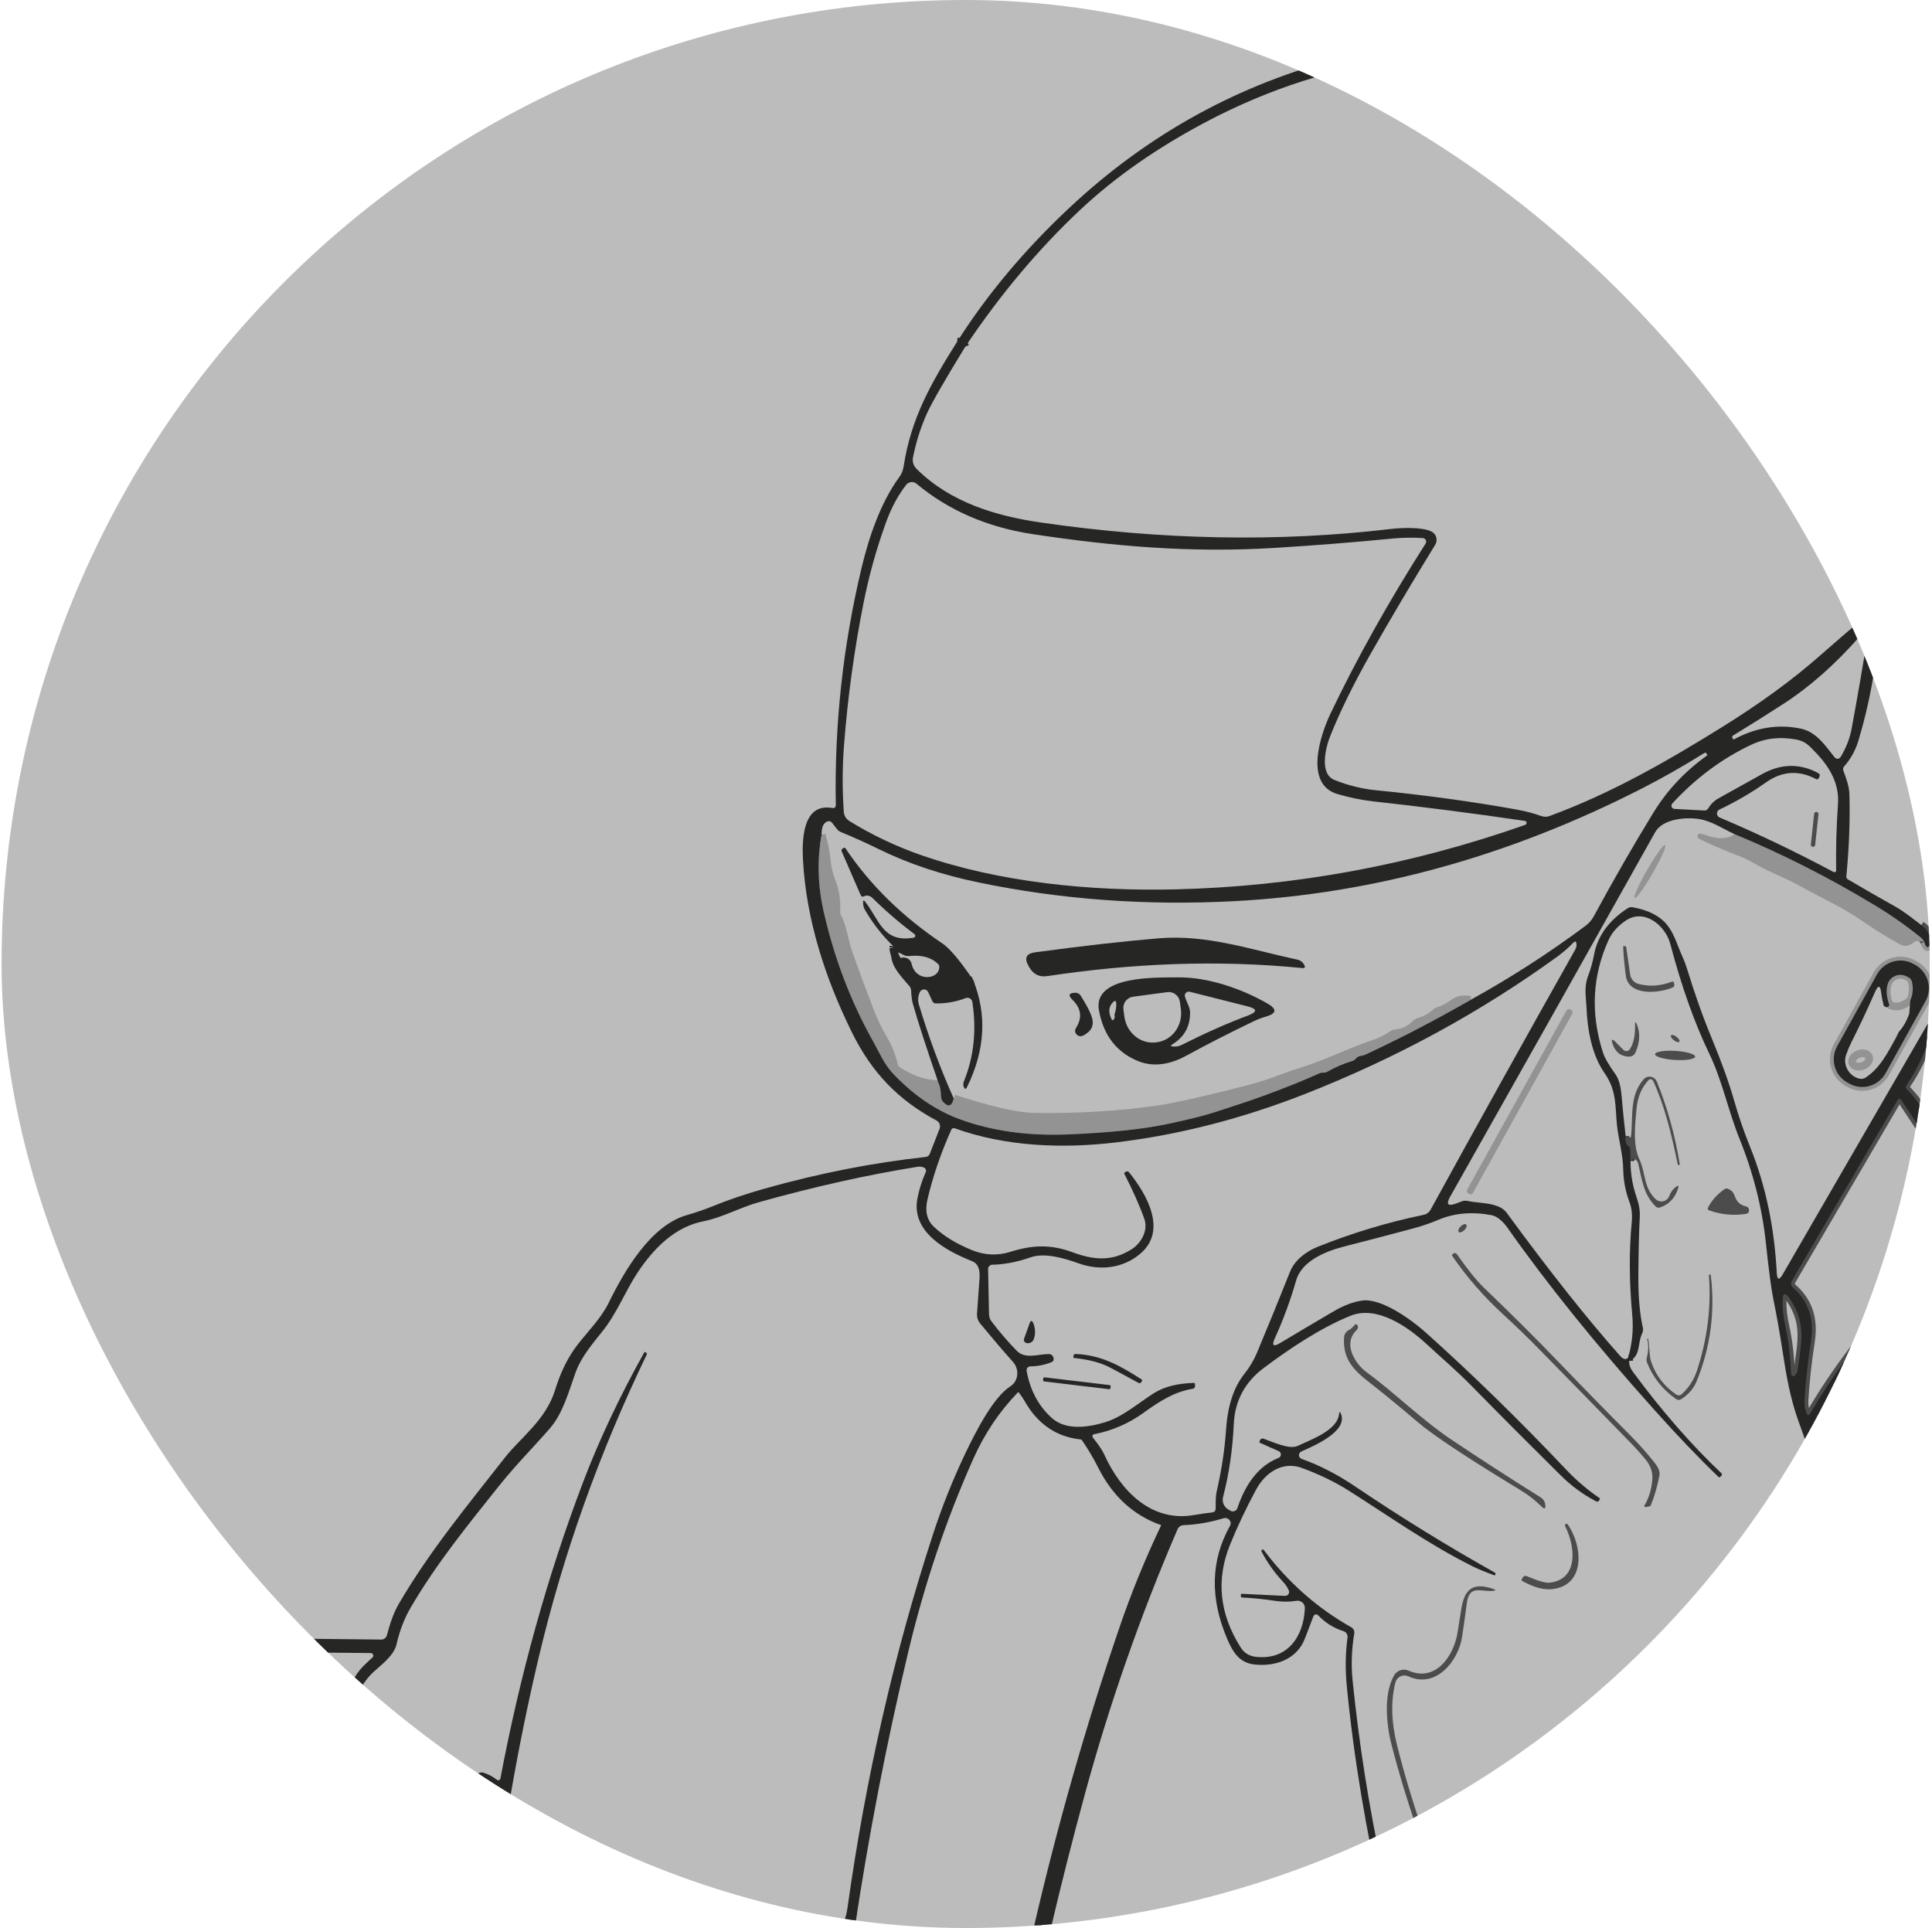
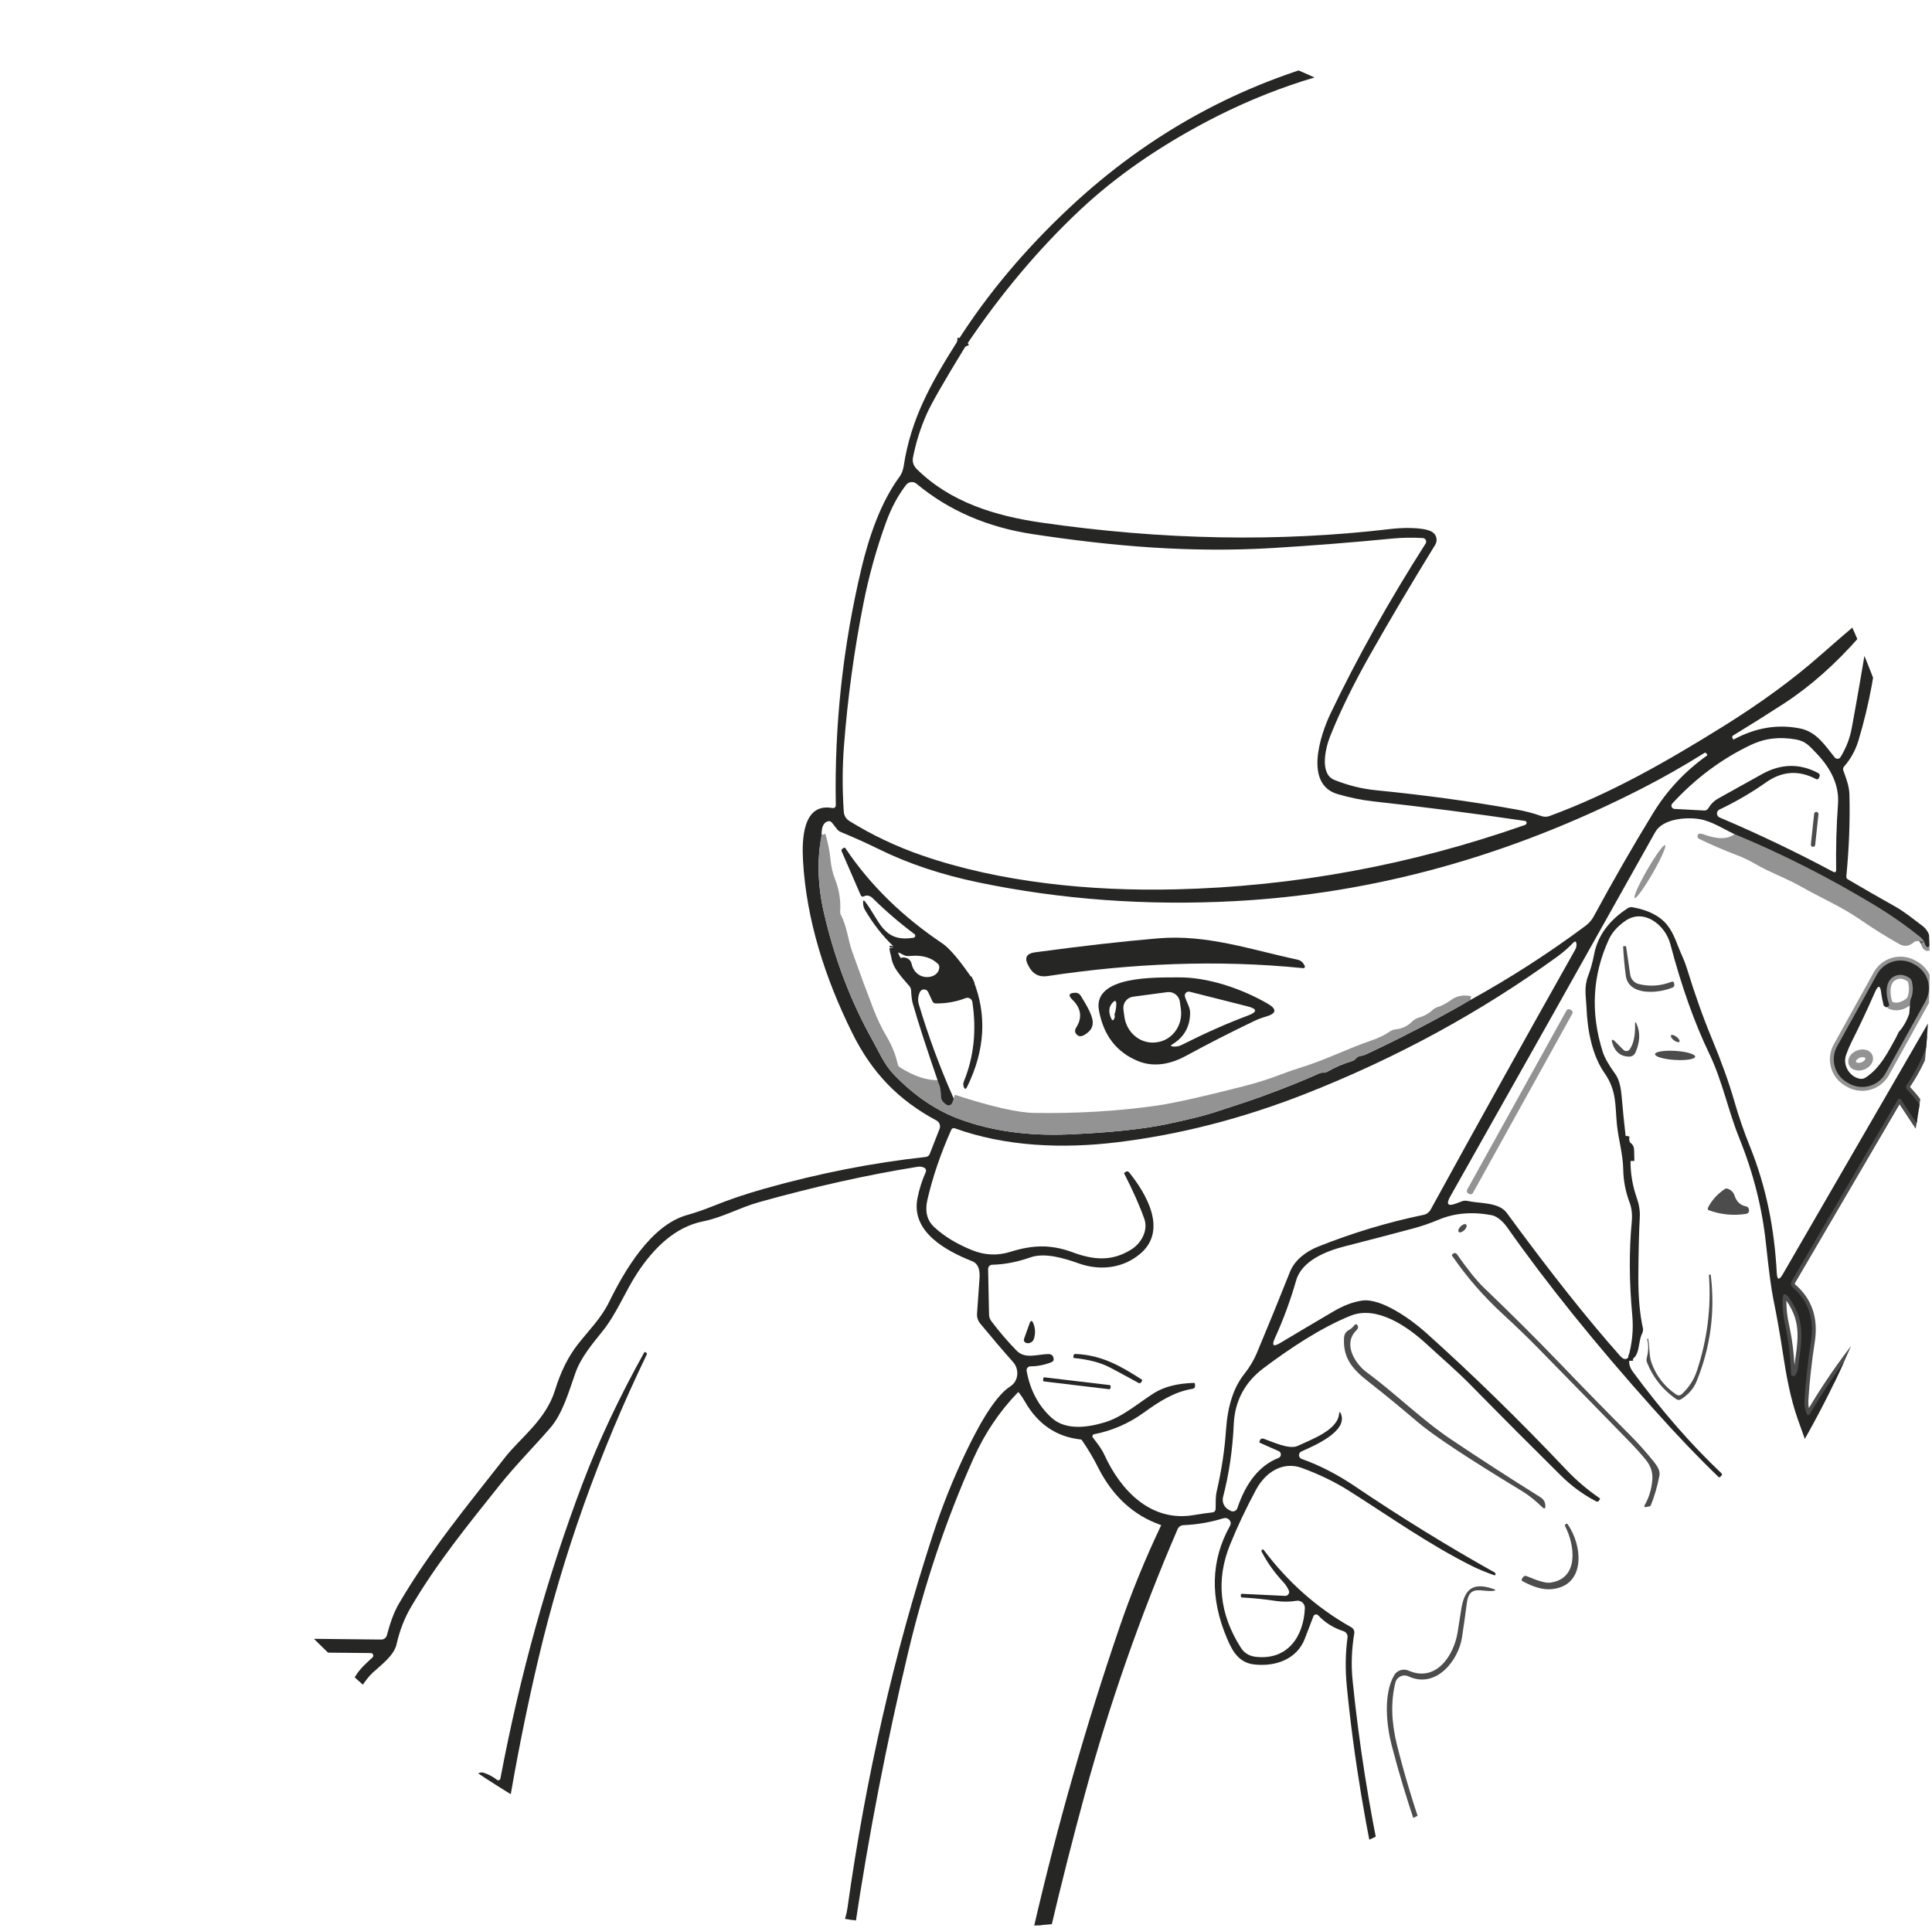
<svg xmlns="http://www.w3.org/2000/svg" width="501" height="500" viewBox="0 0 501 500" fill="none">
  <g clip-path="url(#clip0_2153_7736)">
-     <rect x="0.41" width="500" height="500" rx="250" fill="#BCBCBC" />
-     <path d="M500.41 242.982C500.093 241.715 499.364 240.686 498.223 239.894" stroke="#4C4C4C" stroke-width="2" />
    <path d="M250.323 89.894C249.981 89.103 249.281 88.665 248.223 88.582" stroke="#262625" stroke-width="2" />
    <path d="M500.41 245.107C499.918 246.024 499.439 245.728 498.973 244.219" stroke="#939393" stroke-width="2" />
    <path d="M498.972 244.219C498.722 243.769 498.422 243.403 498.072 243.119C494.331 240.094 490.402 237.336 486.285 234.844C474.268 227.578 462.097 221.403 449.772 216.319" stroke="#4C4C4C" stroke-width="2" />
    <path d="M422.21 352.082C422.385 352.124 422.481 352.399 422.497 352.907" stroke="#262625" stroke-width="2" />
    <path d="M269.11 499.832C275.169 473.624 282.544 447.811 291.235 422.394C294.269 413.519 297.848 404.744 301.973 396.069C302.04 395.928 302.077 395.775 302.082 395.619C302.087 395.462 302.058 395.307 302 395.163C301.941 395.02 301.852 394.89 301.74 394.783C301.627 394.677 301.494 394.595 301.348 394.544C294.523 392.144 289.298 387.349 285.673 380.157C284.406 377.64 282.977 375.232 281.385 372.932C281.127 372.565 280.773 372.357 280.323 372.307C274.373 371.665 269.806 368.544 266.623 362.944C266.165 362.136 265.64 361.353 265.048 360.594C264.456 359.828 263.823 359.794 263.148 360.494C258.348 365.469 254.473 371.244 251.523 377.819C244.415 393.711 238.74 410.569 234.498 428.394C228.865 452.053 224.256 475.865 220.673 499.832" stroke="#262625" stroke-width="2" />
    <path d="M1.06 427.794C0.827 427.544 0.61 427.178 0.41 426.694" stroke="#4C4C4C" stroke-width="2" />
    <path d="M0.41 424.682C0.81 424.29 1.102 424.107 1.285 424.132" stroke="#4C4C4C" stroke-width="2" />
-     <path d="M213.06 216.519C211.843 222.953 212.043 229.682 213.66 236.707C216.393 248.624 220.602 259.665 226.285 269.832C228.048 272.969 229.26 276.032 231.835 278.707C237.135 284.199 242.852 288.061 248.985 290.294C257.277 293.319 266.602 294.619 276.96 294.194C287.76 293.744 296.356 292.844 302.748 291.494C305.248 290.961 307.706 290.399 310.123 289.807C312.173 289.299 314.214 288.707 316.248 288.032C318.131 287.415 320.168 286.744 322.36 286.019C323.985 285.486 325.748 284.874 327.648 284.182C333.123 282.182 337.964 280.236 342.173 278.344C342.481 278.203 342.798 278.149 343.123 278.182C343.489 278.215 343.839 278.136 344.173 277.944C346.198 276.778 348.331 275.857 350.573 275.182C350.998 275.057 351.352 274.828 351.635 274.494C351.943 274.128 352.327 273.911 352.785 273.844C353.318 273.769 353.831 273.615 354.323 273.382C363.506 269.09 372.502 264.403 381.31 259.319" stroke="#4C4C4C" stroke-width="2" />
    <path d="M381.31 259.319C379.568 259.003 378.173 259.224 377.123 259.982C375.564 261.082 374.26 261.782 373.21 262.082C372.802 262.199 372.443 262.399 372.135 262.682C371.052 263.69 369.768 264.407 368.285 264.832C367.735 264.982 367.26 265.257 366.86 265.657C365.527 266.99 363.931 267.749 362.073 267.932C361.656 267.974 361.281 268.111 360.948 268.344C359.639 269.278 357.968 270.09 355.935 270.782C350.01 272.782 344.173 275.769 337.985 277.682C335.935 278.324 333.91 279.028 331.91 279.794C329.193 280.836 326.118 281.799 322.685 282.682C311.985 285.415 304.477 287.09 300.16 287.707C290.027 289.157 279.368 289.794 268.185 289.619C263.793 289.553 256.835 287.969 247.31 284.869" stroke="#939393" stroke-width="2" />
    <path d="M243.46 281.107C240.268 281.257 236.739 280.111 232.873 277.669C232.306 277.311 231.952 276.807 231.81 276.157C231.31 273.874 230.406 271.619 229.098 269.394C227.773 267.153 226.614 264.753 225.623 262.194C223.673 257.144 221.806 252.099 220.023 247.057C218.91 243.894 218.698 240.669 217.135 237.632C216.931 237.24 216.84 236.803 216.873 236.369C217.048 233.569 216.618 230.882 215.585 228.307C214.968 226.765 214.564 225.015 214.373 223.057C214.156 220.84 213.718 218.661 213.06 216.519" stroke="#939393" stroke-width="2" />
    <path d="M243.46 281.107C243.768 281.524 243.968 282.678 244.06 284.569C244.085 284.994 244.239 285.365 244.522 285.682C245.897 287.207 246.827 286.936 247.31 284.869" stroke="#939393" stroke-width="2" />
    <path d="M231.635 245.782C231.752 246.999 232.094 248.04 232.66 248.907C232.797 249.115 232.998 249.272 233.233 249.354C233.469 249.435 233.724 249.436 233.96 249.357C234.21 249.282 234.456 249.286 234.698 249.369C235.081 249.494 235.319 249.753 235.41 250.144C236.848 256.519 245.573 255.132 244.473 249.857" stroke="#262625" stroke-width="2" />
    <path d="M252.335 254.107C249.327 255.482 246.706 254.065 244.473 249.857" stroke="#262625" stroke-width="2" />
    <path d="M244.473 249.857C242.523 247.532 239.61 246.557 235.735 246.932C235.319 246.974 234.931 246.886 234.573 246.669C233.606 246.103 232.627 245.807 231.635 245.782" stroke="#262625" stroke-width="2" />
    <path d="M231.635 245.782C231.652 245.674 231.673 245.561 231.698 245.444" stroke="#262625" stroke-width="2" />
    <path d="M499.328 259.632C499.769 258.836 500.049 257.962 500.151 257.058C500.254 256.155 500.178 255.24 499.928 254.365C499.677 253.491 499.257 252.675 498.691 251.963C498.124 251.252 497.424 250.658 496.628 250.217L496.169 249.963C494.563 249.073 492.668 248.857 490.903 249.363C489.138 249.869 487.646 251.056 486.755 252.662L476.392 271.357C475.951 272.153 475.671 273.027 475.568 273.931C475.465 274.834 475.542 275.749 475.792 276.623C476.043 277.498 476.463 278.314 477.029 279.026C477.596 279.737 478.296 280.331 479.092 280.771L479.551 281.026C481.157 281.916 483.051 282.132 484.817 281.626C486.582 281.12 488.074 279.933 488.965 278.327L499.328 259.632Z" stroke="#939393" stroke-width="2" />
    <path d="M500.41 268.857C499.102 273.24 497.097 277.432 494.397 281.432C494.287 281.59 494.236 281.782 494.252 281.976C494.268 282.17 494.35 282.353 494.485 282.494C497.118 285.219 499.093 288.144 500.41 291.269" stroke="#4C4C4C" stroke-width="2" />
    <path d="M500.41 295.144C500.21 294.994 500.048 295.165 499.923 295.657" stroke="#4C4C4C" stroke-width="2" />
    <path d="M499.922 295.657L492.972 285.182C492.925 285.111 492.861 285.053 492.786 285.014C492.71 284.974 492.626 284.955 492.54 284.958C492.455 284.96 492.372 284.984 492.299 285.028C492.226 285.072 492.165 285.133 492.122 285.207L464.61 332.244C464.456 332.499 464.399 332.801 464.447 333.096C464.495 333.391 464.645 333.66 464.872 333.857C468.931 337.349 470.514 341.994 469.622 347.794C468.781 353.236 468.218 358.382 467.935 363.232C467.86 364.457 468.077 365.632 468.585 366.757C468.614 366.822 468.66 366.877 468.719 366.918C468.778 366.958 468.846 366.981 468.917 366.985C468.988 366.989 469.059 366.973 469.122 366.94C469.184 366.906 469.236 366.856 469.272 366.794C477.181 353.303 486.822 341.186 498.197 330.444C498.881 329.794 499.402 329.04 499.76 328.182" stroke="#4C4C4C" stroke-width="2" />
    <path d="M499.76 328.182L500.41 328.744" stroke="#4C4C4C" stroke-width="2" />
    <path d="M500.41 331.694C499.918 332.961 499.231 333.915 498.348 334.557" stroke="#4C4C4C" stroke-width="2" />
    <path d="M421.548 294.569C421.364 295.828 421.602 296.707 422.26 297.207C422.577 297.449 422.739 297.765 422.748 298.157L422.823 301.094" stroke="#262625" stroke-width="2" />
    <path d="M462.948 343.757C463.814 347.69 464.31 351.87 464.435 356.295C464.438 356.418 464.478 356.538 464.55 356.638C464.623 356.739 464.724 356.815 464.84 356.857C464.956 356.899 465.083 356.904 465.202 356.873C465.322 356.842 465.429 356.775 465.51 356.682C465.894 356.224 466.123 355.694 466.198 355.094C467.123 348.107 468.448 343.082 464.098 336.782C462.906 335.049 462.289 335.232 462.248 337.332C462.214 339.365 462.448 341.507 462.948 343.757Z" stroke="#4C4C4C" stroke-width="2" />
    <path d="M495.373 259.407C496.064 257.899 496.202 256.282 495.785 254.557C495.685 254.14 495.456 253.815 495.098 253.582C493.789 252.732 492.523 252.59 491.298 253.157C488.623 254.407 489.035 258.232 489.91 260.569" stroke="#939393" stroke-width="2" />
    <path d="M495.373 259.407C493.489 261.049 491.668 261.436 489.91 260.569" stroke="#939393" stroke-width="2" />
    <path d="M484.641 274.059C484.563 273.859 484.43 273.682 484.25 273.539C484.07 273.396 483.847 273.289 483.592 273.225C483.338 273.161 483.058 273.14 482.768 273.165C482.478 273.19 482.184 273.259 481.903 273.369C481.335 273.59 480.852 273.964 480.562 274.406C480.272 274.849 480.197 275.325 480.355 275.73C480.433 275.93 480.566 276.107 480.746 276.25C480.926 276.393 481.149 276.5 481.403 276.564C481.657 276.628 481.938 276.648 482.227 276.624C482.517 276.599 482.811 276.53 483.093 276.42C483.661 276.198 484.143 275.825 484.434 275.382C484.724 274.94 484.798 274.464 484.641 274.059Z" stroke="#939393" stroke-width="2" />
    <path d="M484.048 88.232C483.364 87.699 482.777 87.815 482.285 88.582C482.118 88.84 482.068 89.382 482.135 90.207C473.277 65.749 458.152 46.486 436.76 32.419C430.548 28.332 424.36 24.094 417.435 21.507C382.948 8.619 345.185 14.494 312.86 31.557C300.11 38.29 289.227 45.882 280.21 54.332C269.377 64.482 259.414 76.336 250.323 89.894C249.981 89.103 249.281 88.665 248.223 88.582C256.031 76.282 265.773 64.674 277.448 53.757C297.898 34.632 321.506 21.682 348.273 14.907C367.823 9.965 387.468 10.032 407.21 15.107C414.377 16.949 421.569 19.936 428.785 24.069C450.777 36.669 467.673 54.44 479.473 77.382C481.264 80.857 482.789 84.474 484.048 88.232Z" fill="#262625" />
    <path d="M484.048 88.232C485.748 93.24 486.768 97.003 487.11 99.519C488.418 109.203 489.11 118.919 489.185 128.669C489.26 136.307 487.973 144.169 487.41 151.869C487.173 155.082 485.123 158.182 486.985 161.207C487.262 161.671 487.388 162.208 487.348 162.744C486.531 172.969 484.727 182.728 481.935 192.019C481.168 194.569 479.939 196.803 478.248 198.719C477.939 199.061 477.864 199.449 478.023 199.882C478.76 201.907 479.535 203.882 479.585 206.082C479.768 212.857 479.502 219.907 478.785 227.232C478.744 227.599 478.881 227.874 479.198 228.057C483.173 230.399 487.235 232.732 491.385 235.057C493.835 236.432 495.985 238.207 498.223 239.894C499.364 240.686 500.093 241.715 500.41 242.982V245.107C499.918 246.024 499.439 245.728 498.973 244.219C498.723 243.769 498.423 243.403 498.073 243.119C494.331 240.094 490.402 237.336 486.285 234.844C474.269 227.578 462.098 221.403 449.773 216.319C446.698 214.869 443.885 212.969 440.748 212.432C437.335 211.844 431.173 212.294 429.21 215.819C411.869 246.794 394.156 278.286 376.073 310.294C374.923 312.328 375.439 312.928 377.623 312.094L379.06 311.557C379.56 311.365 380.073 311.332 380.598 311.457C383.523 312.132 388.66 311.707 390.71 314.519C401.868 329.761 411.677 342.136 420.135 351.644C420.935 352.544 421.627 352.69 422.21 352.082C422.385 352.124 422.481 352.399 422.498 352.907C422.381 353.79 422.71 354.761 423.485 355.819C430.952 365.936 438.577 374.674 446.36 382.032C446.602 382.265 446.602 382.499 446.36 382.732L446.073 383.019C445.931 383.161 445.785 383.161 445.635 383.019C440.493 378.086 434.848 372.178 428.698 365.294C413.739 348.569 401.143 332.936 390.91 318.394C390.01 317.094 388.398 315.432 386.785 315.132C381.777 314.199 377.239 314.578 373.173 316.269C370.923 317.211 368.685 317.982 366.46 318.582C360.252 320.24 354.289 321.799 348.573 323.257C343.835 324.469 337.573 326.969 336.11 332.069C334.643 337.194 332.802 342.194 330.585 347.069C329.727 348.953 330.185 349.361 331.96 348.294C336.102 345.811 340.706 343.082 345.773 340.107C348.423 338.549 350.914 337.607 353.248 337.282C358.16 336.594 365.91 342.157 369.623 345.482C381.698 356.29 393.923 368.228 406.298 381.294C408.831 383.961 411.66 386.365 414.785 388.507C414.91 388.59 414.935 388.694 414.86 388.819L414.698 389.094C414.489 389.444 414.21 389.524 413.86 389.332C410.51 387.574 407.481 385.353 404.773 382.669C396.989 374.969 389.26 367.211 381.585 359.394C377.873 355.607 373.835 352.157 369.898 348.532C364.923 343.944 357.01 338.494 350.223 341.219C342.41 344.369 334.31 349.819 327.723 354.757C322.806 358.44 320.21 363.303 319.935 369.344C319.635 375.986 318.71 382.278 317.16 388.219C316.998 388.839 317.047 389.494 317.298 390.084C317.549 390.674 317.988 391.166 318.548 391.482L319.11 391.807C319.267 391.893 319.44 391.944 319.619 391.956C319.797 391.968 319.976 391.941 320.142 391.877C320.309 391.813 320.46 391.713 320.584 391.584C320.708 391.455 320.802 391.301 320.86 391.132C323.16 384.324 326.723 379.978 331.548 378.094C331.723 378.023 331.874 377.902 331.981 377.746C332.089 377.59 332.148 377.406 332.152 377.218C332.156 377.03 332.104 376.845 332.004 376.688C331.903 376.53 331.757 376.406 331.585 376.332L326.723 374.169C326.589 374.111 326.548 374.011 326.598 373.869L326.71 373.544C326.776 373.362 326.91 373.212 327.083 373.128C327.257 373.043 327.455 373.031 327.635 373.094C329.935 373.882 334.323 376.007 336.523 374.969C339.96 373.332 346.785 370.957 347.235 366.744C347.31 366.053 347.477 366.028 347.735 366.669C349.598 371.319 340.41 375.082 337.46 376.419C337.271 376.504 337.111 376.643 337.002 376.819C336.892 376.995 336.838 377.2 336.846 377.407C336.854 377.614 336.924 377.814 337.047 377.981C337.17 378.148 337.34 378.275 337.535 378.344C342.335 380.044 347.01 382.519 351.26 385.382C363.135 393.407 375.235 400.874 387.56 407.782C387.735 407.89 387.819 408.044 387.81 408.244C387.794 408.503 387.664 408.586 387.423 408.494C385.198 407.694 383.385 406.949 381.985 406.257C370.685 400.644 360.398 393.319 349.823 386.619C346.223 384.344 342.152 382.369 337.61 380.694C332.585 378.857 328.11 381.882 325.735 386.294C323.102 391.186 320.843 395.961 318.96 400.619C315.285 409.694 316.223 418.59 321.773 427.307C322.648 428.682 323.935 429.469 325.635 429.669C333.935 430.619 338.06 424.357 338.373 417.069C338.384 416.79 338.333 416.512 338.223 416.256C338.113 415.999 337.948 415.77 337.738 415.585C337.528 415.401 337.28 415.265 337.011 415.189C336.743 415.113 336.46 415.098 336.185 415.144C334.418 415.436 332.61 415.444 330.76 415.169C327.81 414.719 324.906 414.424 322.048 414.282C321.898 414.282 321.814 414.203 321.798 414.044L321.76 413.657C321.756 413.613 321.762 413.569 321.776 413.528C321.791 413.487 321.814 413.449 321.844 413.418C321.873 413.387 321.909 413.363 321.949 413.348C321.989 413.334 322.031 413.328 322.073 413.332L333.235 413.869C333.407 413.876 333.577 413.84 333.731 413.764C333.884 413.688 334.016 413.575 334.114 413.435C334.211 413.295 334.271 413.133 334.288 412.964C334.305 412.795 334.278 412.625 334.21 412.469C333.852 411.653 333.368 410.919 332.76 410.269C330.493 407.844 328.631 405.232 327.173 402.432C327.106 402.307 327.098 402.178 327.148 402.044C327.164 402.003 327.189 401.969 327.223 401.944C327.414 401.778 327.585 401.794 327.735 401.994C334.043 410.386 341.606 417.061 350.423 422.019C350.697 422.174 350.917 422.409 351.054 422.693C351.19 422.977 351.236 423.296 351.185 423.607C350.493 427.707 350.348 431.761 350.748 435.769C352.414 452.161 354.973 468.411 358.423 484.519C359.014 487.269 360.368 492.374 362.485 499.832H360.673C359.756 497.899 359.16 496.336 358.885 495.144C354.252 474.978 351.039 455.694 349.248 437.294C348.823 432.919 348.885 428.715 349.435 424.682C349.484 424.325 349.406 423.963 349.214 423.659C349.022 423.355 348.728 423.128 348.385 423.019C345.827 422.203 343.639 420.832 341.823 418.907C341.737 418.816 341.63 418.748 341.512 418.71C341.393 418.672 341.267 418.664 341.145 418.688C341.022 418.711 340.908 418.766 340.812 418.846C340.717 418.925 340.643 419.028 340.598 419.144C339.856 421.061 339.114 422.994 338.373 424.944C336.348 430.269 330.81 432.269 325.285 431.657C321.285 431.219 319.61 428.282 318.198 424.932C313.723 414.415 313.964 404.694 318.923 395.769C319.264 395.161 319.202 394.607 318.735 394.107C318.555 393.916 318.324 393.779 318.07 393.713C317.816 393.647 317.548 393.653 317.298 393.732C313.848 394.79 310.368 395.39 306.86 395.532C306.541 395.547 306.233 395.651 305.97 395.832C305.707 396.013 305.5 396.264 305.373 396.557C295.748 418.899 287.743 441.765 281.36 465.157C278.21 476.715 275.277 488.274 272.56 499.832H269.11C275.168 473.624 282.543 447.811 291.235 422.394C294.268 413.519 297.848 404.744 301.973 396.069C302.04 395.928 302.077 395.775 302.082 395.618C302.086 395.462 302.058 395.307 301.999 395.163C301.94 395.019 301.852 394.89 301.74 394.783C301.627 394.677 301.494 394.595 301.348 394.544C294.523 392.144 289.298 387.349 285.673 380.157C284.406 377.64 282.977 375.232 281.385 372.932C281.127 372.565 280.773 372.357 280.323 372.307C274.373 371.665 269.806 368.544 266.623 362.944C266.164 362.136 265.639 361.353 265.048 360.594C264.456 359.828 263.823 359.794 263.148 360.494C258.348 365.469 254.473 371.244 251.523 377.819C244.414 393.711 238.739 410.569 234.498 428.394C228.864 452.053 224.256 475.865 220.673 499.832H218.285C219.052 498.074 219.543 496.407 219.76 494.832C224.493 460.999 231.893 428.669 241.96 397.844C244.285 390.728 247.06 383.778 250.285 376.994C252.985 371.332 257.573 362.344 261.998 359.532C264.173 358.144 264.348 355.069 262.723 353.244C260.031 350.211 257.185 346.878 254.185 343.244C253.598 342.529 253.304 341.614 253.36 340.682C253.568 337.574 253.781 334.561 253.998 331.644C254.123 329.844 253.985 327.819 252.06 327.057C245.46 324.444 236.185 319.519 237.91 310.757C238.377 308.39 239.093 306.128 240.06 303.969C240.154 303.757 240.16 303.516 240.079 303.299C239.997 303.082 239.833 302.905 239.623 302.807C239.098 302.565 238.552 302.49 237.985 302.582C224.96 304.665 211.206 307.736 196.723 311.794C191.773 313.182 187.373 315.732 182.36 316.732C175.023 318.182 169.535 323.682 165.335 330.019C162.098 334.932 159.998 340.519 156.31 345.144C153.598 348.569 150.685 351.894 149.198 356.094C147.51 360.832 145.96 366.519 142.685 370.319C138.36 375.307 133.773 379.882 129.485 385.244C121.46 395.319 113.31 405.269 106.535 416.832C104.868 419.682 103.635 422.874 102.835 426.407C102.173 429.344 98.885 431.744 96.748 433.694C94.46 435.794 93.198 438.644 91.073 441.019C89.031 443.303 87.481 446.044 86.423 449.244C86.302 449.623 86.04 449.948 85.685 450.157L82.61 451.932C82.222 452.159 81.922 452.507 81.76 452.919C80.694 455.703 79.652 457.486 78.635 458.269C69.969 465.003 62.006 471.861 54.748 478.844C46.523 486.761 38.098 493.757 29.473 499.832H26.048C26.856 499.082 28.735 497.661 31.685 495.569C35.427 492.903 41.785 487.249 50.76 478.607C58.623 471.044 67.085 464.357 75.26 457.169C79.135 453.782 78.035 449.307 84.11 447.432C84.638 447.272 85.083 446.908 85.348 446.419C87.531 442.469 89.785 438.59 92.11 434.782C93.36 432.719 94.873 431.419 96.585 429.844C96.683 429.755 96.751 429.638 96.781 429.509C96.812 429.38 96.803 429.245 96.756 429.121C96.709 428.997 96.626 428.891 96.517 428.815C96.409 428.738 96.28 428.697 96.148 428.694L1.06 427.794C0.827 427.544 0.61 427.178 0.41 426.694V424.682C0.81 424.29 1.102 424.107 1.285 424.132L98.86 425.194C99.19 425.198 99.511 425.092 99.776 424.893C100.04 424.695 100.232 424.414 100.323 424.094C101.11 421.194 101.935 418.469 103.473 415.832C111.448 402.194 121.298 390.319 130.985 377.932C134.91 372.919 141.535 368.269 143.923 360.532C145.381 355.782 147.352 351.819 149.835 348.644C152.648 345.044 155.848 341.919 157.885 337.782C161.873 329.657 168.698 317.832 178.035 315.144C180.418 314.461 182.664 313.69 184.773 312.832C188.873 311.165 193.339 309.649 198.173 308.282C212.331 304.29 226.277 301.544 240.01 300.044C240.56 299.986 240.931 299.703 241.123 299.194L243.648 292.732C243.799 292.341 243.802 291.908 243.657 291.515C243.512 291.121 243.229 290.794 242.86 290.594C232.973 285.294 226.098 278.232 220.923 267.744C213.923 253.557 209.11 238.544 208.235 223.207C207.948 217.957 208.048 208.219 215.773 209.532C216.423 209.64 216.743 209.365 216.735 208.707C216.368 187.982 218.589 167.532 223.398 147.357C225.223 139.694 228.223 130.469 233.285 123.607C233.81 122.89 234.16 121.99 234.335 120.907C236.235 108.532 241.36 99.469 248.223 88.582C249.281 88.665 249.981 89.103 250.323 89.894C244.823 98.861 241.464 104.728 240.248 107.494C238.681 111.053 237.518 114.753 236.76 118.594C236.535 119.753 236.86 120.769 237.735 121.644C246.398 130.232 258.098 133.794 269.91 135.507C301.402 140.065 331.639 140.624 360.623 137.182C363.16 136.882 368.835 136.594 371.248 137.869C371.54 138.025 371.798 138.239 372.004 138.498C372.211 138.757 372.362 139.056 372.449 139.376C372.535 139.695 372.555 140.029 372.508 140.357C372.461 140.685 372.346 141 372.173 141.282C366.173 151.032 360.581 160.474 355.398 169.607C350.998 177.374 347.506 184.49 344.923 190.957C343.773 193.832 342.06 200.669 346.035 202.269C349.56 203.678 353.131 204.565 356.748 204.932C369.639 206.207 381.793 207.874 393.21 209.932C395.535 210.349 397.685 210.911 399.66 211.619C400.393 211.886 401.131 211.882 401.873 211.607C417.91 205.707 432.398 197.369 446.685 188.482C456.46 182.407 464.894 176.244 471.985 169.994C475.702 166.719 479.519 163.428 483.435 160.119C483.669 159.919 483.835 159.674 483.935 159.382C484.643 157.315 485.248 154.494 485.748 150.919C487.648 137.328 487.777 123.269 486.135 108.744C485.335 101.694 484.002 95.515 482.135 90.207C482.068 89.382 482.118 88.84 482.285 88.582C482.777 87.815 483.364 87.699 484.048 88.232ZM330.26 142.107C308.773 143.407 288.648 141.682 267.723 138.507C255.981 136.715 245.96 132.361 237.66 125.444C237.467 125.284 237.244 125.164 237.004 125.092C236.764 125.019 236.511 124.996 236.262 125.023C236.012 125.049 235.771 125.126 235.552 125.248C235.332 125.37 235.14 125.534 234.985 125.732C232.877 128.449 231.148 131.661 229.798 135.369C227.298 142.219 225.331 149.274 223.898 156.532C221.489 168.682 219.806 181.019 218.848 193.544C218.423 199.128 218.41 204.79 218.81 210.532C218.841 211.008 218.985 211.47 219.231 211.881C219.476 212.291 219.816 212.639 220.223 212.894C226.106 216.544 232.41 219.532 239.135 221.857C259.285 228.819 282.81 231.169 304.785 230.644C335.66 229.911 365.893 224.34 395.485 213.932C395.62 213.883 395.732 213.788 395.801 213.666C395.87 213.544 395.891 213.403 395.86 213.269C395.81 213.053 395.677 212.928 395.46 212.894C382.335 210.961 369.173 209.265 355.973 207.807C353.123 207.49 350.093 206.869 346.885 205.944C338.06 203.394 342.448 190.444 345.023 185.057C351.848 170.749 360.069 156.049 369.685 140.957C369.772 140.821 369.822 140.665 369.829 140.504C369.836 140.343 369.801 140.183 369.726 140.039C369.652 139.895 369.541 139.773 369.404 139.684C369.268 139.595 369.11 139.542 368.948 139.532C366.156 139.382 363.61 139.419 361.31 139.644C350.985 140.653 340.635 141.474 330.26 142.107ZM466.91 188.944C471.085 189.807 473.323 193.394 475.773 196.432C475.866 196.548 475.986 196.64 476.122 196.7C476.258 196.759 476.407 196.786 476.555 196.776C476.703 196.766 476.847 196.72 476.974 196.643C477.101 196.566 477.208 196.459 477.285 196.332C478.735 193.965 479.702 191.469 480.185 188.844C481.618 181.061 482.998 173.094 484.323 164.944C484.336 164.854 484.329 164.762 484.302 164.675C484.275 164.588 484.228 164.508 484.165 164.442C484.103 164.376 484.026 164.325 483.94 164.293C483.855 164.26 483.763 164.248 483.673 164.257C483.148 164.307 482.714 164.528 482.373 164.919C476.031 172.161 469.452 177.999 462.635 182.432C458.202 185.307 453.81 188.069 449.46 190.719C449.168 190.894 449.106 191.128 449.273 191.419L449.423 191.707C449.473 191.782 449.535 191.799 449.61 191.757C455.327 188.674 461.094 187.736 466.91 188.944ZM471.623 201.832C471.595 201.891 471.555 201.944 471.506 201.987C471.458 202.03 471.401 202.064 471.339 202.085C471.277 202.105 471.212 202.114 471.147 202.109C471.082 202.104 471.018 202.087 470.96 202.057C466.477 199.665 462.139 199.949 457.948 202.907C454.198 205.557 450.177 207.903 445.885 209.944C445.686 210.037 445.519 210.185 445.403 210.371C445.288 210.557 445.229 210.773 445.234 210.992C445.24 211.211 445.309 211.424 445.433 211.604C445.558 211.784 445.732 211.924 445.935 212.007C455.885 216.224 465.735 220.936 475.485 226.144C475.554 226.181 475.631 226.2 475.709 226.198C475.787 226.196 475.863 226.173 475.93 226.133C475.997 226.093 476.052 226.036 476.09 225.967C476.129 225.899 476.148 225.822 476.148 225.744C476.056 219.911 476.214 214.157 476.623 208.482C476.956 203.907 475.043 199.478 470.885 195.194C469.248 193.507 468.248 192.219 465.71 191.769C461.548 191.044 457.835 191.382 453.985 193.207C446.435 196.799 439.656 201.857 433.648 208.382C433.541 208.498 433.47 208.642 433.442 208.797C433.414 208.952 433.431 209.112 433.489 209.259C433.548 209.405 433.647 209.531 433.774 209.624C433.902 209.717 434.053 209.771 434.21 209.782L441.935 210.194C442.143 210.206 442.35 210.161 442.532 210.064C442.715 209.967 442.868 209.822 442.973 209.644C443.631 208.536 444.506 207.674 445.598 207.057C449.198 205.032 453.002 202.915 457.01 200.707C461.877 198.032 466.681 197.944 471.423 200.444C471.881 200.686 472.002 201.044 471.785 201.519L471.623 201.832ZM213.06 216.519C211.843 222.953 212.043 229.682 213.66 236.707C216.393 248.624 220.602 259.665 226.285 269.832C228.048 272.969 229.26 276.032 231.835 278.707C237.135 284.199 242.852 288.061 248.985 290.294C257.277 293.319 266.602 294.619 276.96 294.194C287.76 293.744 296.356 292.844 302.748 291.494C305.248 290.961 307.706 290.399 310.123 289.807C312.173 289.299 314.214 288.707 316.248 288.032C318.131 287.415 320.168 286.744 322.36 286.019C323.985 285.486 325.748 284.874 327.648 284.182C333.123 282.182 337.964 280.236 342.173 278.344C342.481 278.203 342.798 278.149 343.123 278.182C343.489 278.215 343.839 278.136 344.173 277.944C346.198 276.778 348.331 275.857 350.573 275.182C350.998 275.057 351.352 274.828 351.635 274.494C351.944 274.128 352.327 273.911 352.785 273.844C353.318 273.769 353.831 273.615 354.323 273.382C363.506 269.09 372.502 264.403 381.31 259.319C391.643 253.619 401.56 247.236 411.06 240.169C412.01 239.469 412.739 238.649 413.248 237.707C418.373 228.249 423.506 219.319 428.648 210.919C432.256 205.011 436.918 200.024 442.635 195.957C442.752 195.874 442.768 195.778 442.685 195.669L442.485 195.382C442.343 195.182 442.168 195.149 441.96 195.282C436.693 198.582 431.339 201.628 425.898 204.419C391.431 222.053 356.123 231.815 319.973 233.707C297.173 234.899 275.114 233.282 253.798 228.857C244.206 226.865 235.593 223.994 227.96 220.244C224.577 218.586 221.277 217.099 218.06 215.782C217.66 215.615 217.327 215.365 217.06 215.032L215.773 213.382C215.439 212.957 215.018 212.844 214.51 213.044C213.493 213.444 213.01 214.603 213.06 216.519ZM291.885 303.919C292.243 303.678 292.556 303.728 292.823 304.069C297.335 309.669 302.735 319.019 295.81 325.032C291.31 328.932 285.273 329.632 279.698 327.632C276.073 326.344 270.985 324.757 267.21 326.082C263.802 327.282 260.498 327.919 257.298 327.994C257.155 327.998 257.014 328.029 256.883 328.087C256.753 328.144 256.635 328.227 256.536 328.33C256.437 328.434 256.36 328.556 256.308 328.689C256.257 328.822 256.232 328.964 256.235 329.107L256.473 340.907C256.489 341.525 256.694 342.119 257.06 342.607C259.093 345.315 261.289 347.878 263.648 350.294C265.86 352.557 269.148 351.169 271.885 351.157C272.668 351.157 273.114 351.549 273.223 352.332C273.281 352.782 273.098 353.09 272.673 353.257C270.881 353.974 269.056 354.336 267.198 354.344C267.052 354.346 266.909 354.379 266.778 354.441C266.647 354.504 266.53 354.594 266.438 354.706C266.345 354.818 266.278 354.948 266.24 355.089C266.203 355.229 266.197 355.376 266.223 355.519C267.123 360.528 269.285 364.586 272.71 367.694C276.41 371.069 282.235 370.157 286.535 368.844C291.185 367.432 295.285 363.782 299.273 361.269C301.839 359.653 305.264 358.774 309.548 358.632C309.756 358.632 309.864 358.732 309.873 358.932L309.898 359.294C309.939 359.803 309.706 360.099 309.198 360.182C304.473 360.932 300.435 363.569 296.623 366.332C292.748 369.144 288.385 371.044 283.723 371.944C283.631 371.961 283.546 372.001 283.475 372.06C283.403 372.12 283.349 372.197 283.316 372.284C283.283 372.37 283.274 372.464 283.288 372.556C283.302 372.648 283.34 372.734 283.398 372.807C284.485 374.232 285.648 375.657 286.398 377.307C290.585 386.507 298.485 394.869 309.673 392.894C311.189 392.628 312.739 392.407 314.323 392.232C314.906 392.174 315.21 391.849 315.235 391.257C315.285 389.644 315.16 388.282 315.535 386.657C316.793 381.19 317.593 375.878 317.935 370.719C318.352 364.578 319.923 359.786 322.648 356.344C324.031 354.603 325.127 352.774 325.935 350.857C328.885 343.815 331.739 336.819 334.498 329.869C335.723 326.769 338.71 324.532 341.748 323.319C350.681 319.744 359.81 316.99 369.135 315.057C369.527 314.979 369.897 314.815 370.218 314.577C370.54 314.34 370.806 314.034 370.998 313.682C383.056 291.699 395.539 269.249 408.448 246.332C408.756 245.782 408.873 245.24 408.798 244.707C408.706 244.09 408.439 244.007 407.998 244.457C406.698 245.807 405.36 246.969 403.873 248.057C383.923 262.524 362.081 274.415 338.348 283.732C322.081 290.107 305.852 294.274 289.66 296.232C275.698 297.932 260.798 297.394 247.56 292.594C247.397 292.535 247.218 292.539 247.058 292.606C246.898 292.674 246.769 292.799 246.698 292.957C243.923 299.165 241.852 305.236 240.485 311.169C239.802 314.144 240.393 316.499 242.26 318.232C244.785 320.59 248.06 322.586 252.085 324.219C255.368 325.544 258.677 325.686 262.01 324.644C267.635 322.882 272.348 322.632 278.06 324.732C283.473 326.732 288.223 327.269 293.41 324.007C295.948 322.407 297.798 319.082 296.748 316.119C295.556 312.736 293.81 308.799 291.51 304.307C291.477 304.24 291.493 304.186 291.56 304.144L291.885 303.919Z" fill="#262625" />
    <path d="M471.081 210.56L471.032 210.555C470.736 210.523 470.471 210.737 470.44 211.032L469.587 219.012C469.556 219.307 469.769 219.572 470.065 219.603L470.114 219.609C470.409 219.64 470.674 219.427 470.706 219.131L471.559 211.152C471.59 210.857 471.376 210.592 471.081 210.56Z" fill="#4C4C4C" />
    <path d="M449.773 216.319C462.098 221.403 474.268 227.578 486.285 234.844C490.402 237.336 494.331 240.094 498.073 243.119C498.423 243.403 498.723 243.769 498.973 244.219L497.298 244.057C496.922 244.025 496.544 244.147 496.248 244.394C495.064 245.403 493.848 245.561 492.598 244.869C489.273 243.019 485.86 240.886 482.36 238.469C477.485 235.107 472.048 232.782 466.91 229.857C463.135 227.707 458.948 226.269 455.135 224.032C453.66 223.165 452.081 222.411 450.398 221.769C447.123 220.528 443.906 219.144 440.748 217.619C440.139 217.328 440.023 216.903 440.398 216.344C440.564 216.094 441.073 216.124 441.923 216.432C445.439 217.707 448.056 217.669 449.773 216.319Z" fill="#939393" />
    <path d="M213.06 216.519C213.718 218.661 214.156 220.84 214.373 223.057C214.564 225.015 214.968 226.765 215.585 228.307C216.618 230.882 217.048 233.569 216.873 236.369C216.84 236.803 216.931 237.24 217.135 237.632C218.698 240.669 218.91 243.894 220.023 247.057C221.806 252.099 223.673 257.144 225.623 262.194C226.614 264.753 227.773 267.153 229.098 269.394C230.406 271.619 231.31 273.874 231.81 276.157C231.952 276.807 232.306 277.311 232.873 277.669C236.739 280.111 240.268 281.257 243.46 281.107C243.768 281.524 243.968 282.678 244.06 284.569C244.085 284.994 244.239 285.365 244.523 285.682C245.898 287.207 246.827 286.936 247.31 284.869C256.835 287.969 263.793 289.553 268.185 289.619C279.368 289.794 290.027 289.157 300.16 287.707C304.477 287.09 311.985 285.415 322.685 282.682C326.118 281.799 329.193 280.836 331.91 279.794C333.91 279.028 335.935 278.324 337.985 277.682C344.173 275.769 350.01 272.782 355.935 270.782C357.968 270.09 359.639 269.278 360.948 268.344C361.281 268.111 361.656 267.974 362.073 267.932C363.931 267.749 365.527 266.99 366.86 265.657C367.26 265.257 367.735 264.982 368.285 264.832C369.768 264.407 371.052 263.69 372.135 262.682C372.443 262.399 372.802 262.199 373.21 262.082C374.26 261.782 375.564 261.082 377.123 259.982C378.173 259.224 379.568 259.003 381.31 259.319C372.502 264.403 363.506 269.09 354.323 273.382C353.831 273.615 353.318 273.769 352.785 273.844C352.327 273.911 351.943 274.128 351.635 274.494C351.352 274.828 350.998 275.057 350.573 275.182C348.331 275.857 346.198 276.778 344.173 277.944C343.839 278.136 343.489 278.215 343.123 278.182C342.798 278.149 342.481 278.203 342.173 278.344C337.964 280.236 333.123 282.182 327.648 284.182C325.748 284.874 323.985 285.486 322.36 286.019C320.168 286.744 318.131 287.415 316.248 288.032C314.214 288.707 312.173 289.299 310.123 289.807C307.706 290.399 305.248 290.961 302.748 291.494C296.356 292.844 287.76 293.744 276.96 294.194C266.602 294.619 257.277 293.319 248.985 290.294C242.852 288.061 237.135 284.199 231.835 278.707C229.26 276.032 228.048 272.969 226.285 269.832C220.602 259.665 216.393 248.624 213.66 236.707C212.043 229.682 211.843 222.953 213.06 216.519Z" fill="#939393" />
    <path d="M427.122 225.614C424.943 229.403 423.502 232.661 423.903 232.891C424.304 233.122 426.395 230.238 428.574 226.449C430.752 222.661 432.193 219.403 431.792 219.173C431.391 218.942 429.3 221.826 427.122 225.614Z" fill="#939393" />
    <path d="M252.335 254.107C249.327 255.482 246.706 254.065 244.472 249.857C242.522 247.532 239.61 246.557 235.735 246.932C235.318 246.974 234.931 246.886 234.572 246.669C233.606 246.103 232.627 245.807 231.635 245.782C231.652 245.674 231.672 245.561 231.697 245.444C228.789 242.619 226.314 239.444 224.272 235.919C223.956 235.361 223.802 234.707 223.81 233.957C223.827 233.449 223.993 233.394 224.31 233.794C228.097 238.594 228.91 244.519 236.91 243.182C237.011 243.164 237.105 243.118 237.179 243.048C237.254 242.977 237.307 242.887 237.331 242.787C237.355 242.687 237.349 242.583 237.314 242.487C237.279 242.39 237.217 242.306 237.135 242.244C233.31 239.386 229.681 236.265 226.247 232.882C225.876 232.511 225.384 232.284 224.86 232.244C224.618 232.228 224.393 232.278 224.185 232.394C223.71 232.661 223.364 232.544 223.147 232.044L218.26 220.782C218.204 220.658 218.197 220.518 218.238 220.389C218.28 220.26 218.368 220.15 218.485 220.082L218.81 219.882C218.879 219.841 218.96 219.828 219.037 219.844C219.114 219.86 219.18 219.905 219.222 219.969C225.797 229.794 234.36 237.944 244.347 244.644C246.264 245.936 248.927 249.09 252.335 254.107Z" fill="#262625" />
    <path d="M500.41 264.619V268.857C499.102 273.24 497.098 277.432 494.398 281.432C494.288 281.59 494.236 281.782 494.252 281.976C494.268 282.17 494.35 282.353 494.485 282.494C497.119 285.219 499.094 288.144 500.41 291.269V295.144C500.21 294.994 500.048 295.165 499.923 295.657L492.973 285.182C492.926 285.111 492.861 285.053 492.786 285.014C492.71 284.974 492.626 284.955 492.541 284.958C492.456 284.96 492.373 284.984 492.299 285.028C492.226 285.072 492.165 285.133 492.123 285.207L464.61 332.244C464.457 332.499 464.399 332.801 464.447 333.096C464.495 333.391 464.646 333.66 464.873 333.857C468.931 337.349 470.514 341.994 469.623 347.794C468.781 353.236 468.219 358.382 467.935 363.232C467.86 364.457 468.077 365.632 468.585 366.757C468.614 366.822 468.661 366.877 468.719 366.918C468.778 366.958 468.847 366.981 468.918 366.985C468.989 366.989 469.059 366.973 469.122 366.94C469.184 366.906 469.237 366.856 469.273 366.794C477.181 353.303 486.823 341.186 498.198 330.444C498.881 329.794 499.402 329.04 499.76 328.182L500.41 328.744V331.694C499.919 332.961 499.231 333.915 498.348 334.557C490.985 341.294 485.423 348.932 479.348 356.669C475.898 361.044 473.385 365.582 470.635 370.244C470.509 370.462 470.429 370.702 470.399 370.951C470.369 371.201 470.389 371.453 470.46 371.694C473.285 380.994 475.798 387.832 474.535 397.807C473.66 404.657 472.689 411.269 471.623 417.644C468.26 437.594 465.623 457.257 462.21 477.632C461.627 481.115 461.635 488.515 462.235 499.832H460.173C459.073 489.94 459.01 482.124 459.985 476.382C462.023 464.469 464.085 452.744 465.535 440.594C467.094 427.603 468.935 414.657 471.06 401.757C471.269 400.524 471.502 399.294 471.76 398.069C473.985 387.682 469.623 377.819 466.21 368.107C464.235 362.494 463.198 356.644 462.31 350.782C461.569 345.907 460.744 341.249 459.835 336.807C459.31 334.24 458.677 329.453 457.935 322.444C456.96 313.228 454.656 304.132 451.023 295.157C448.185 288.157 446.635 280.294 443.235 273.232C439.402 265.274 436.035 255.794 433.135 244.794C431.86 239.957 426.335 235.444 421.485 238.807C419.46 240.215 418.035 241.815 417.21 243.607C412.935 252.899 412.402 262.619 415.61 272.769C416.094 274.294 417.198 276.24 418.923 278.607C420.023 280.132 420.36 282.507 420.523 284.357C420.814 287.782 421.156 291.186 421.548 294.569C421.364 295.828 421.602 296.707 422.26 297.207C422.577 297.449 422.739 297.765 422.748 298.157L422.823 301.094C422.806 304.319 423.339 307.482 424.423 310.582C425.048 312.365 425.314 314.061 425.223 315.669C425.014 319.436 424.889 324.574 424.848 331.082C424.823 336.374 425.227 340.861 426.06 344.544C426.11 345.061 425.998 345.565 425.723 346.057C424.648 348.582 425.398 351.819 422.498 352.907C422.481 352.399 422.385 352.124 422.21 352.082C423.26 348.449 423.614 344.782 423.273 341.082C422.473 332.499 422.427 324.449 423.135 316.932C423.319 314.999 423.135 313.307 422.585 311.857C421.535 309.065 420.985 306.228 420.935 303.344C420.86 299.257 419.698 295.569 419.298 291.669C418.81 286.882 419.298 282.869 416.085 278.294C412.785 273.582 411.623 266.944 411.41 261.344C411.285 258.394 410.698 256.069 411.823 253.094C412.464 251.436 412.985 249.565 413.385 247.482C414.31 242.69 417.214 238.707 422.098 235.532C422.481 235.282 422.902 235.199 423.36 235.282C427.427 236.007 430.406 237.528 432.298 239.844C434.148 242.107 434.923 245.094 436.16 247.794C436.685 248.944 437.114 250.065 437.448 251.157C439.481 257.799 441.656 263.907 443.973 269.482C446.431 275.407 448.348 280.753 449.723 285.519C450.864 289.511 452.202 293.403 453.735 297.194C458.023 307.782 460.123 318.557 460.748 330.107C460.848 331.957 461.364 332.078 462.298 330.469L500.41 264.619ZM462.948 343.757C463.814 347.69 464.31 351.869 464.435 356.294C464.438 356.418 464.478 356.538 464.55 356.638C464.623 356.739 464.724 356.815 464.84 356.857C464.956 356.899 465.082 356.904 465.202 356.873C465.322 356.842 465.429 356.775 465.51 356.682C465.894 356.224 466.123 355.694 466.198 355.094C467.123 348.107 468.448 343.082 464.098 336.782C462.906 335.049 462.289 335.232 462.248 337.332C462.214 339.365 462.448 341.507 462.948 343.757Z" fill="#262625" />
    <path d="M337.973 251.082C315.398 248.807 293.173 249.882 271.635 253.132C269.519 253.457 267.935 252.682 266.885 250.807L266.685 250.444C265.56 248.436 266.135 247.278 268.41 246.969C280.535 245.328 291.185 244.119 300.36 243.344C312.973 242.269 324.423 246.307 336.46 248.869C337.219 249.036 337.781 249.457 338.148 250.132L338.348 250.519C338.379 250.581 338.393 250.649 338.39 250.718C338.386 250.787 338.363 250.853 338.325 250.911C338.287 250.968 338.234 251.014 338.172 251.044C338.11 251.074 338.041 251.087 337.973 251.082Z" fill="#262625" />
    <path d="M421.698 245.632L422.735 252.732C422.817 253.316 423.071 253.862 423.465 254.301C423.86 254.74 424.376 255.051 424.948 255.194C427.781 255.903 430.627 255.707 433.485 254.607C433.802 254.482 434.002 254.582 434.085 254.907L434.173 255.244C434.214 255.415 434.194 255.595 434.116 255.751C434.038 255.906 433.907 256.028 433.748 256.094C430.035 257.657 422.323 258.344 421.598 253.019C421.256 250.469 421.027 247.961 420.91 245.494C420.91 245.436 420.935 245.407 420.985 245.407L421.335 245.357C421.543 245.332 421.664 245.424 421.698 245.632Z" fill="#4C4C4C" />
    <path d="M231.698 245.444C231.673 245.561 231.652 245.674 231.635 245.782C231.752 246.999 232.093 248.04 232.66 248.907C232.796 249.115 232.998 249.272 233.233 249.354C233.469 249.435 233.724 249.436 233.96 249.357C234.21 249.282 234.456 249.286 234.698 249.369C235.081 249.494 235.318 249.753 235.41 250.144C236.848 256.519 245.573 255.132 244.473 249.857C246.706 254.065 249.327 255.482 252.335 254.107C255.977 263.065 255.468 272.303 250.81 281.819C250.443 282.578 250.135 282.553 249.885 281.744C249.752 281.303 249.773 280.874 249.948 280.457C252.539 274.099 253.273 267.232 252.148 259.857C252.119 259.666 252.048 259.484 251.94 259.324C251.832 259.164 251.689 259.03 251.522 258.933C251.355 258.836 251.169 258.777 250.976 258.762C250.784 258.747 250.59 258.775 250.41 258.844C248.035 259.769 245.473 260.232 242.723 260.232C242.281 260.24 241.964 260.04 241.773 259.632L240.685 257.269C240.588 257.066 240.435 256.894 240.244 256.774C240.053 256.654 239.832 256.591 239.606 256.593C239.381 256.594 239.16 256.659 238.97 256.782C238.781 256.904 238.63 257.077 238.535 257.282C238.043 258.374 237.96 259.453 238.285 260.519C240.793 268.886 243.802 277.003 247.31 284.869C246.827 286.936 245.898 287.207 244.523 285.682C244.239 285.365 244.085 284.994 244.06 284.569C243.968 282.678 243.768 281.524 243.46 281.107C240.21 271.69 237.948 264.703 236.673 260.144C236.473 259.436 236.335 258.332 236.26 256.832C236.235 256.415 236.089 256.049 235.823 255.732C233.26 252.744 229.698 249.244 231.698 245.444Z" fill="#262625" />
    <path d="M488.965 278.327C488.074 279.933 486.582 281.12 484.817 281.626C483.051 282.132 481.157 281.916 479.551 281.026L479.092 280.771C478.296 280.331 477.596 279.737 477.029 279.026C476.463 278.314 476.043 277.498 475.792 276.623C475.542 275.749 475.465 274.834 475.568 273.931C475.671 273.027 475.951 272.153 476.392 271.357L486.755 252.662C487.646 251.056 489.138 249.869 490.903 249.363C492.668 248.857 494.563 249.073 496.169 249.963L496.628 250.217C497.424 250.658 498.124 251.252 498.691 251.963C499.257 252.675 499.677 253.491 499.928 254.365C500.178 255.24 500.254 256.155 500.151 257.058C500.049 257.962 499.769 258.836 499.328 259.632L488.965 278.327ZM489.91 260.569C489.893 260.803 489.76 261.003 489.51 261.169C489.268 261.319 488.922 261.194 488.472 260.794C488.114 259.294 487.902 258.219 487.835 257.569C487.602 255.436 487.056 255.353 486.197 257.319C484.264 261.736 482.21 266.107 480.035 270.432C479.552 271.399 479.114 272.449 478.722 273.582C477.772 276.307 479.66 279.257 482.285 279.757C482.799 279.853 483.331 279.745 483.772 279.457C487.547 277.019 489.61 272.819 491.685 269.057L492.372 267.632C493.514 266.39 494.422 264.815 495.097 262.907L495.372 259.407C496.064 257.899 496.202 256.282 495.785 254.557C495.685 254.14 495.456 253.815 495.097 253.582C493.789 252.732 492.522 252.59 491.297 253.157C488.622 254.407 489.035 258.232 489.91 260.569Z" fill="#262625" />
    <path d="M284.973 262.019C283.31 252.882 300.098 253.532 305.435 253.469C313.335 253.369 322.073 256.469 328.648 260.232C331.206 261.699 331.069 262.84 328.235 263.657C327.185 263.957 326.214 264.319 325.323 264.744C319.239 267.653 313.306 270.682 307.523 273.832C303.798 275.857 299.423 276.907 295.198 275.207C289.573 272.94 286.164 268.544 284.973 262.019ZM302.698 257.294L293.823 258.482C293.443 258.533 293.078 258.658 292.747 258.85C292.416 259.042 292.126 259.297 291.894 259.601C291.662 259.906 291.492 260.253 291.394 260.622C291.296 260.992 291.272 261.378 291.323 261.757L291.573 263.657C291.705 264.658 292.024 265.624 292.51 266.501C292.996 267.377 293.639 268.147 294.404 268.766C295.169 269.384 296.041 269.84 296.968 270.107C297.896 270.373 298.861 270.446 299.81 270.319L300.01 270.294C300.96 270.169 301.874 269.847 302.7 269.347C303.526 268.847 304.248 268.179 304.825 267.382C305.402 266.584 305.823 265.672 306.062 264.699C306.302 263.725 306.357 262.708 306.223 261.707L305.96 259.794C305.858 259.031 305.457 258.339 304.845 257.871C304.234 257.402 303.462 257.195 302.698 257.294ZM308.61 262.519C308.644 266.178 307.11 268.949 304.01 270.832C303.494 271.149 303.535 271.336 304.135 271.394C304.969 271.478 305.719 271.349 306.385 271.007C312.602 267.874 318.335 265.332 323.585 263.382C326.127 262.432 326.085 261.628 323.46 260.969L308.51 257.194C308.336 257.15 308.152 257.153 307.979 257.202C307.806 257.251 307.648 257.345 307.523 257.474C307.397 257.603 307.308 257.763 307.264 257.938C307.22 258.113 307.223 258.296 307.273 258.469C307.635 259.744 308.598 261.219 308.61 262.519ZM288.998 263.107C289.314 262.232 289.473 261.315 289.473 260.357C289.464 259.465 289.156 259.34 288.548 259.982C287.514 261.057 287.389 262.453 288.173 264.169C288.431 264.728 288.685 264.728 288.935 264.169C289.102 263.819 289.123 263.465 288.998 263.107Z" fill="#262625" />
    <path d="M280.323 258.332C281.385 260.119 283.173 262.907 283.348 264.832C283.456 265.974 283.073 266.919 282.198 267.669C281.006 268.703 280.093 268.982 279.46 268.507C278.71 267.94 278.585 267.261 279.085 266.469C280.702 263.886 280.368 261.482 278.085 259.257C276.927 258.124 277.156 257.524 278.773 257.457C279.439 257.432 279.956 257.724 280.323 258.332Z" fill="#262625" />
    <path d="M407.429 261.931L407.188 261.797C406.838 261.603 406.397 261.73 406.203 262.08L380.459 308.522C380.265 308.873 380.392 309.314 380.742 309.508L380.982 309.641C381.333 309.835 381.774 309.709 381.968 309.359L407.711 262.916C407.906 262.566 407.779 262.125 407.429 261.931Z" fill="#939393" />
    <path d="M420.985 272.269C421.098 272.38 421.233 272.466 421.381 272.519C421.529 272.572 421.687 272.593 421.844 272.578C422 272.564 422.151 272.515 422.286 272.436C422.42 272.357 422.535 272.249 422.623 272.119C423.614 270.678 424.073 268.519 423.998 265.644C423.981 264.944 424.114 264.911 424.398 265.544C425.373 267.711 425.294 270.14 424.16 272.832C423.81 273.665 423.185 274.061 422.285 274.019C420.277 273.936 418.919 272.865 418.21 270.807C417.735 269.449 418.006 269.278 419.023 270.294L420.985 272.269Z" fill="#4C4C4C" />
    <path d="M434.069 269.779C434.666 270.236 435.304 270.406 435.493 270.159C435.681 269.913 435.35 269.342 434.752 268.885C434.154 268.428 433.516 268.258 433.328 268.504C433.139 268.751 433.471 269.322 434.069 269.779Z" fill="#4C4C4C" />
    <path d="M434.311 274.88C437.185 275.06 439.547 274.682 439.587 274.034C439.628 273.387 437.332 272.715 434.459 272.534C431.586 272.354 429.224 272.732 429.183 273.38C429.142 274.027 431.438 274.699 434.311 274.88Z" fill="#4C4C4C" />
-     <path d="M422.823 301.094L422.748 298.157C422.739 297.765 422.577 297.449 422.26 297.207C421.602 296.707 421.364 295.828 421.548 294.569L422.31 294.994C422.374 295.03 422.445 295.049 422.517 295.051C422.59 295.052 422.662 295.035 422.726 295.002C422.791 294.968 422.846 294.919 422.887 294.859C422.928 294.799 422.953 294.729 422.96 294.657C423.523 289.444 422.485 284.207 426.223 279.907C426.45 279.647 426.739 279.449 427.064 279.332C427.389 279.215 427.739 279.183 428.08 279.24C428.42 279.296 428.741 279.439 429.011 279.654C429.281 279.869 429.492 280.15 429.623 280.469C432.323 287.036 434.31 294.157 435.585 301.832C435.61 302.007 435.535 302.111 435.36 302.144H435.348C435.198 302.169 435.106 302.107 435.073 301.957C433.435 294.194 431.735 286.932 428.698 280.319C428.646 280.207 428.566 280.109 428.467 280.035C428.368 279.96 428.252 279.911 428.129 279.893C428.007 279.874 427.881 279.886 427.765 279.928C427.648 279.97 427.543 280.04 427.46 280.132C425.719 282.049 424.706 284.407 424.423 287.207C424.01 291.282 423.36 296.882 425.085 300.557C426.798 304.232 426.173 308.007 429.335 310.982C429.599 311.229 429.919 311.408 430.268 311.501C430.617 311.594 430.984 311.599 431.335 311.517C431.687 311.434 432.012 311.265 432.283 311.025C432.553 310.786 432.76 310.483 432.885 310.144C433.269 309.119 433.864 308.319 434.673 307.744C435.189 307.378 435.36 307.494 435.185 308.094C434.444 310.594 432.902 312.269 430.56 313.119C430.094 313.294 429.681 313.207 429.323 312.857C426.135 309.694 425.798 305.857 424.798 301.682C424.73 301.409 424.592 301.161 424.4 300.966C424.208 300.772 423.969 300.639 423.71 300.582C423.56 300.549 423.264 300.719 422.823 301.094Z" fill="#4C4C4C" />
    <path d="M442.885 313.244C443.835 311.336 445.281 309.715 447.223 308.382C447.481 308.207 447.756 308.174 448.048 308.282C448.365 308.399 448.656 308.561 448.923 308.769C449.323 309.094 449.606 309.503 449.773 309.994C450.298 311.611 451.277 312.557 452.71 312.832C453.235 312.94 453.515 313.261 453.548 313.794C453.573 314.378 453.298 314.715 452.723 314.807C449.465 315.307 446.273 314.994 443.148 313.869C443.087 313.847 443.031 313.813 442.985 313.768C442.938 313.724 442.901 313.67 442.876 313.612C442.851 313.553 442.839 313.489 442.841 313.426C442.843 313.363 442.858 313.301 442.885 313.244Z" fill="#4C4C4C" />
    <path d="M379.729 319.022C380.266 318.495 380.486 317.848 380.219 317.577C379.953 317.306 379.302 317.514 378.766 318.042C378.229 318.569 378.01 319.216 378.276 319.487C378.542 319.758 379.193 319.55 379.729 319.022Z" fill="#4C4C4C" />
    <path d="M389.71 340.794C384.727 336.219 380.348 331.182 376.573 325.682C376.549 325.648 376.533 325.609 376.525 325.568C376.517 325.527 376.516 325.486 376.525 325.445C376.533 325.404 376.549 325.365 376.572 325.331C376.596 325.297 376.625 325.267 376.66 325.244L376.923 325.069C376.989 325.023 377.064 324.99 377.143 324.973C377.222 324.957 377.304 324.956 377.384 324.971C377.464 324.986 377.541 325.017 377.61 325.061C377.679 325.106 377.738 325.164 377.785 325.232C380.594 329.249 382.935 332.157 384.81 333.957C392.002 340.849 398.564 347.386 404.498 353.569C410.698 360.028 416.773 366.236 422.723 372.194C424.881 374.361 426.956 376.69 428.948 379.182C429.71 380.144 430.573 381.382 430.31 382.694C429.777 385.478 429.035 388.036 428.085 390.369C428.027 390.519 427.919 390.611 427.76 390.644L426.748 390.857C426.692 390.868 426.635 390.863 426.582 390.842C426.529 390.821 426.484 390.785 426.452 390.738C426.42 390.691 426.402 390.636 426.402 390.579C426.401 390.523 426.417 390.467 426.448 390.419C427.581 388.478 428.256 386.274 428.473 383.807C428.639 381.899 428.073 380.153 426.773 378.569C425.523 377.044 424.177 375.54 422.735 374.057C414.719 365.824 406.664 357.582 398.573 349.332C396.048 346.757 393.094 343.911 389.71 340.794Z" fill="#4C4C4C" />
    <path d="M427.173 347.444C427.04 347.419 427.098 347.29 427.348 347.057C427.848 349.157 427.573 351.369 428.198 353.219C429.398 356.703 431.535 359.499 434.61 361.607C435.169 361.99 435.694 361.949 436.185 361.482C438.002 359.782 439.29 357.778 440.048 355.469C442.731 347.294 443.769 339.074 443.16 330.807C443.144 330.64 443.219 330.549 443.385 330.532H443.398C443.54 330.524 443.619 330.59 443.635 330.732C444.785 340.24 443.556 349.411 439.948 358.244C439.198 360.078 437.89 361.603 436.023 362.819C435.531 363.136 435.048 363.124 434.573 362.782C431.156 360.374 428.673 357.249 427.123 353.407C426.948 352.974 426.923 352.532 427.048 352.082C427.49 350.374 427.531 348.828 427.173 347.444Z" fill="#4C4C4C" />
    <path d="M265.56 347.182L266.973 343.232C267.29 342.357 267.623 342.353 267.973 343.219C268.481 344.486 268.535 345.795 268.135 347.145C267.944 347.77 267.527 348.157 266.885 348.307C266.619 348.374 266.34 348.353 266.048 348.245C265.946 348.207 265.852 348.15 265.773 348.076C265.693 348.002 265.629 347.913 265.583 347.814C265.538 347.716 265.513 347.609 265.509 347.501C265.505 347.392 265.522 347.284 265.56 347.182Z" fill="#262625" />
    <path d="M349.81 344.907C350.36 344.62 350.785 344.195 351.173 343.732C351.548 343.282 351.856 343.324 352.098 343.857C352.189 344.065 352.189 344.274 352.098 344.482C351.998 344.69 351.868 344.874 351.71 345.032C348.173 348.495 351.335 353.632 354.448 355.92C361.848 361.357 368.56 368.095 376.26 373.27C383.668 378.245 391.393 383.245 399.435 388.27C400.268 388.795 400.702 389.524 400.735 390.457C400.768 391.29 400.489 391.415 399.898 390.832C398.298 389.27 396.585 387.845 394.648 386.67C380.589 378.153 371.535 372.153 367.485 368.67C363.302 365.086 359.135 361.67 354.985 358.42C350.76 355.132 348.21 352.27 348.535 346.907C348.585 346.015 349.01 345.349 349.81 344.907Z" fill="#4C4C4C" />
    <path d="M127.41 499.832H124.098C125.048 490.515 126.344 481.244 127.985 472.019C128.344 470.011 128.206 467.224 127.573 463.657C127.501 463.256 127.277 462.901 126.948 462.669C124.823 461.203 122.981 461.782 121.423 464.407C120.564 464.649 119.844 464.486 119.26 463.919C120.635 462.036 122.281 460.669 124.198 459.819C124.614 459.628 125.039 459.607 125.473 459.757C126.731 460.174 127.864 460.778 128.873 461.57C128.947 461.63 129.035 461.669 129.129 461.685C129.223 461.701 129.319 461.692 129.409 461.659C129.498 461.626 129.578 461.571 129.639 461.498C129.701 461.426 129.743 461.338 129.76 461.245C134.852 434.32 141.939 408.853 151.023 384.845C155.223 373.736 160.585 362.336 167.11 350.644C167.135 350.603 167.173 350.595 167.223 350.62L167.51 350.769C167.752 350.886 167.814 351.065 167.698 351.307C155.323 376.965 145.956 403.278 139.598 430.244C134.364 452.453 130.302 475.649 127.41 499.832Z" fill="#262625" />
    <path d="M278.885 351.132C285.76 351.407 290.672 354.307 296.11 357.782C296.202 357.849 296.222 357.928 296.172 358.019L295.972 358.419C295.941 358.483 295.897 358.539 295.843 358.585C295.789 358.631 295.726 358.666 295.658 358.687C295.59 358.708 295.519 358.715 295.448 358.708C295.378 358.7 295.309 358.679 295.247 358.644C292.731 357.261 290.277 355.936 287.885 354.669C285.468 353.394 282.356 352.565 278.547 352.182C278.381 352.165 278.31 352.074 278.335 351.907L278.385 351.557C278.397 351.437 278.456 351.327 278.549 351.248C278.642 351.169 278.762 351.128 278.885 351.132Z" fill="#262625" />
    <path d="M287.727 359.202L270.896 357.195C270.718 357.174 270.556 357.301 270.535 357.479L270.484 357.901C270.463 358.079 270.59 358.241 270.769 358.262L287.599 360.269C287.778 360.29 287.939 360.163 287.961 359.985L288.011 359.563C288.032 359.385 287.905 359.223 287.727 359.202Z" fill="#262625" />
    <path d="M395.96 408.769C398.885 410.019 400.877 410.578 401.935 410.444C409.56 409.469 408.398 400.757 405.885 395.844C405.855 395.786 405.838 395.723 405.833 395.658C405.828 395.593 405.836 395.527 405.857 395.466C405.878 395.404 405.912 395.347 405.955 395.298C405.998 395.249 406.051 395.21 406.11 395.182C406.268 395.107 406.398 395.14 406.498 395.282C410.423 400.782 411.335 411.344 402.273 412.132C400.148 412.315 397.66 411.619 394.81 410.044C394.552 409.903 394.502 409.707 394.66 409.457L394.898 409.082C395.164 408.682 395.518 408.578 395.96 408.769Z" fill="#4C4C4C" />
    <path d="M360.885 452.632C359.548 447.469 358.673 439.457 361.51 434.482C361.872 433.853 362.452 433.379 363.14 433.151C363.827 432.922 364.573 432.956 365.235 433.244C372.398 436.369 376.985 429.357 377.973 423.369C378.273 421.528 378.573 419.632 378.873 417.682C379.61 412.807 381.298 410.007 387.248 412.069C387.965 412.319 387.944 412.486 387.185 412.569C384.173 412.907 381.035 410.832 380.385 415.669C379.994 418.661 379.573 421.644 379.123 424.619C378.198 430.657 372.373 438.057 365.223 434.732C364.9 434.581 364.547 434.504 364.19 434.505C363.834 434.506 363.482 434.586 363.159 434.738C362.837 434.891 362.552 435.113 362.326 435.389C362.099 435.664 361.936 435.986 361.848 436.332C360.64 441.165 360.773 446.549 362.248 452.482C365.815 466.765 371.106 482.157 378.123 498.657C378.248 498.949 378.169 499.153 377.885 499.269L377.523 499.432C377.281 499.54 377.102 499.478 376.985 499.244C376.119 497.494 375.352 495.765 374.685 494.057C369.385 480.419 364.523 466.682 360.885 452.632Z" fill="#4C4C4C" />
    <path d="M499.898 425.794L500.41 427.032V429.194C499.902 430.961 499.118 432.424 498.06 433.582L488.76 444.982C488.26 445.599 487.623 445.824 486.848 445.657L486.385 445.557C486.303 445.539 486.228 445.501 486.164 445.447C486.101 445.392 486.051 445.323 486.021 445.246C485.99 445.168 485.978 445.084 485.987 445.001C485.996 444.918 486.026 444.839 486.073 444.769C489.839 439.303 493.597 434.44 497.347 430.182C497.864 429.599 498.714 428.136 499.898 425.794Z" fill="#262625" />
    <path d="M140.823 474.919C140.764 475.436 140.86 475.924 141.11 476.382C142.493 478.882 144.452 481.207 146.985 483.357C153.293 488.69 159.285 493.878 164.96 498.919C165.268 499.194 165.227 499.399 164.835 499.532L164.285 499.732C164.108 499.793 163.92 499.81 163.737 499.782C163.554 499.754 163.381 499.681 163.235 499.569C155.502 493.903 148.785 488.34 143.085 482.882C140.848 480.732 135.135 472.757 135.91 469.282C135.948 469.12 136.028 468.97 136.141 468.848C136.254 468.726 136.397 468.635 136.556 468.585C136.714 468.535 136.884 468.526 137.046 468.561C137.209 468.595 137.36 468.672 137.485 468.782C146.568 476.882 156.064 485.078 165.973 493.369C167.998 495.053 170.281 496.769 172.823 498.519C173.406 498.928 173.343 499.14 172.635 499.157C171.943 499.182 171.318 498.982 170.76 498.557C161.177 491.282 151.468 483.299 141.635 474.607C141.568 474.546 141.486 474.505 141.397 474.489C141.308 474.472 141.217 474.481 141.133 474.513C141.048 474.545 140.975 474.601 140.92 474.672C140.865 474.744 140.832 474.83 140.823 474.919Z" fill="#262625" />
  </g>
  <defs>
    <clipPath id="clip0_2153_7736">
      <rect x="0.41" width="500" height="500" rx="250" fill="white" />
    </clipPath>
  </defs>
</svg>